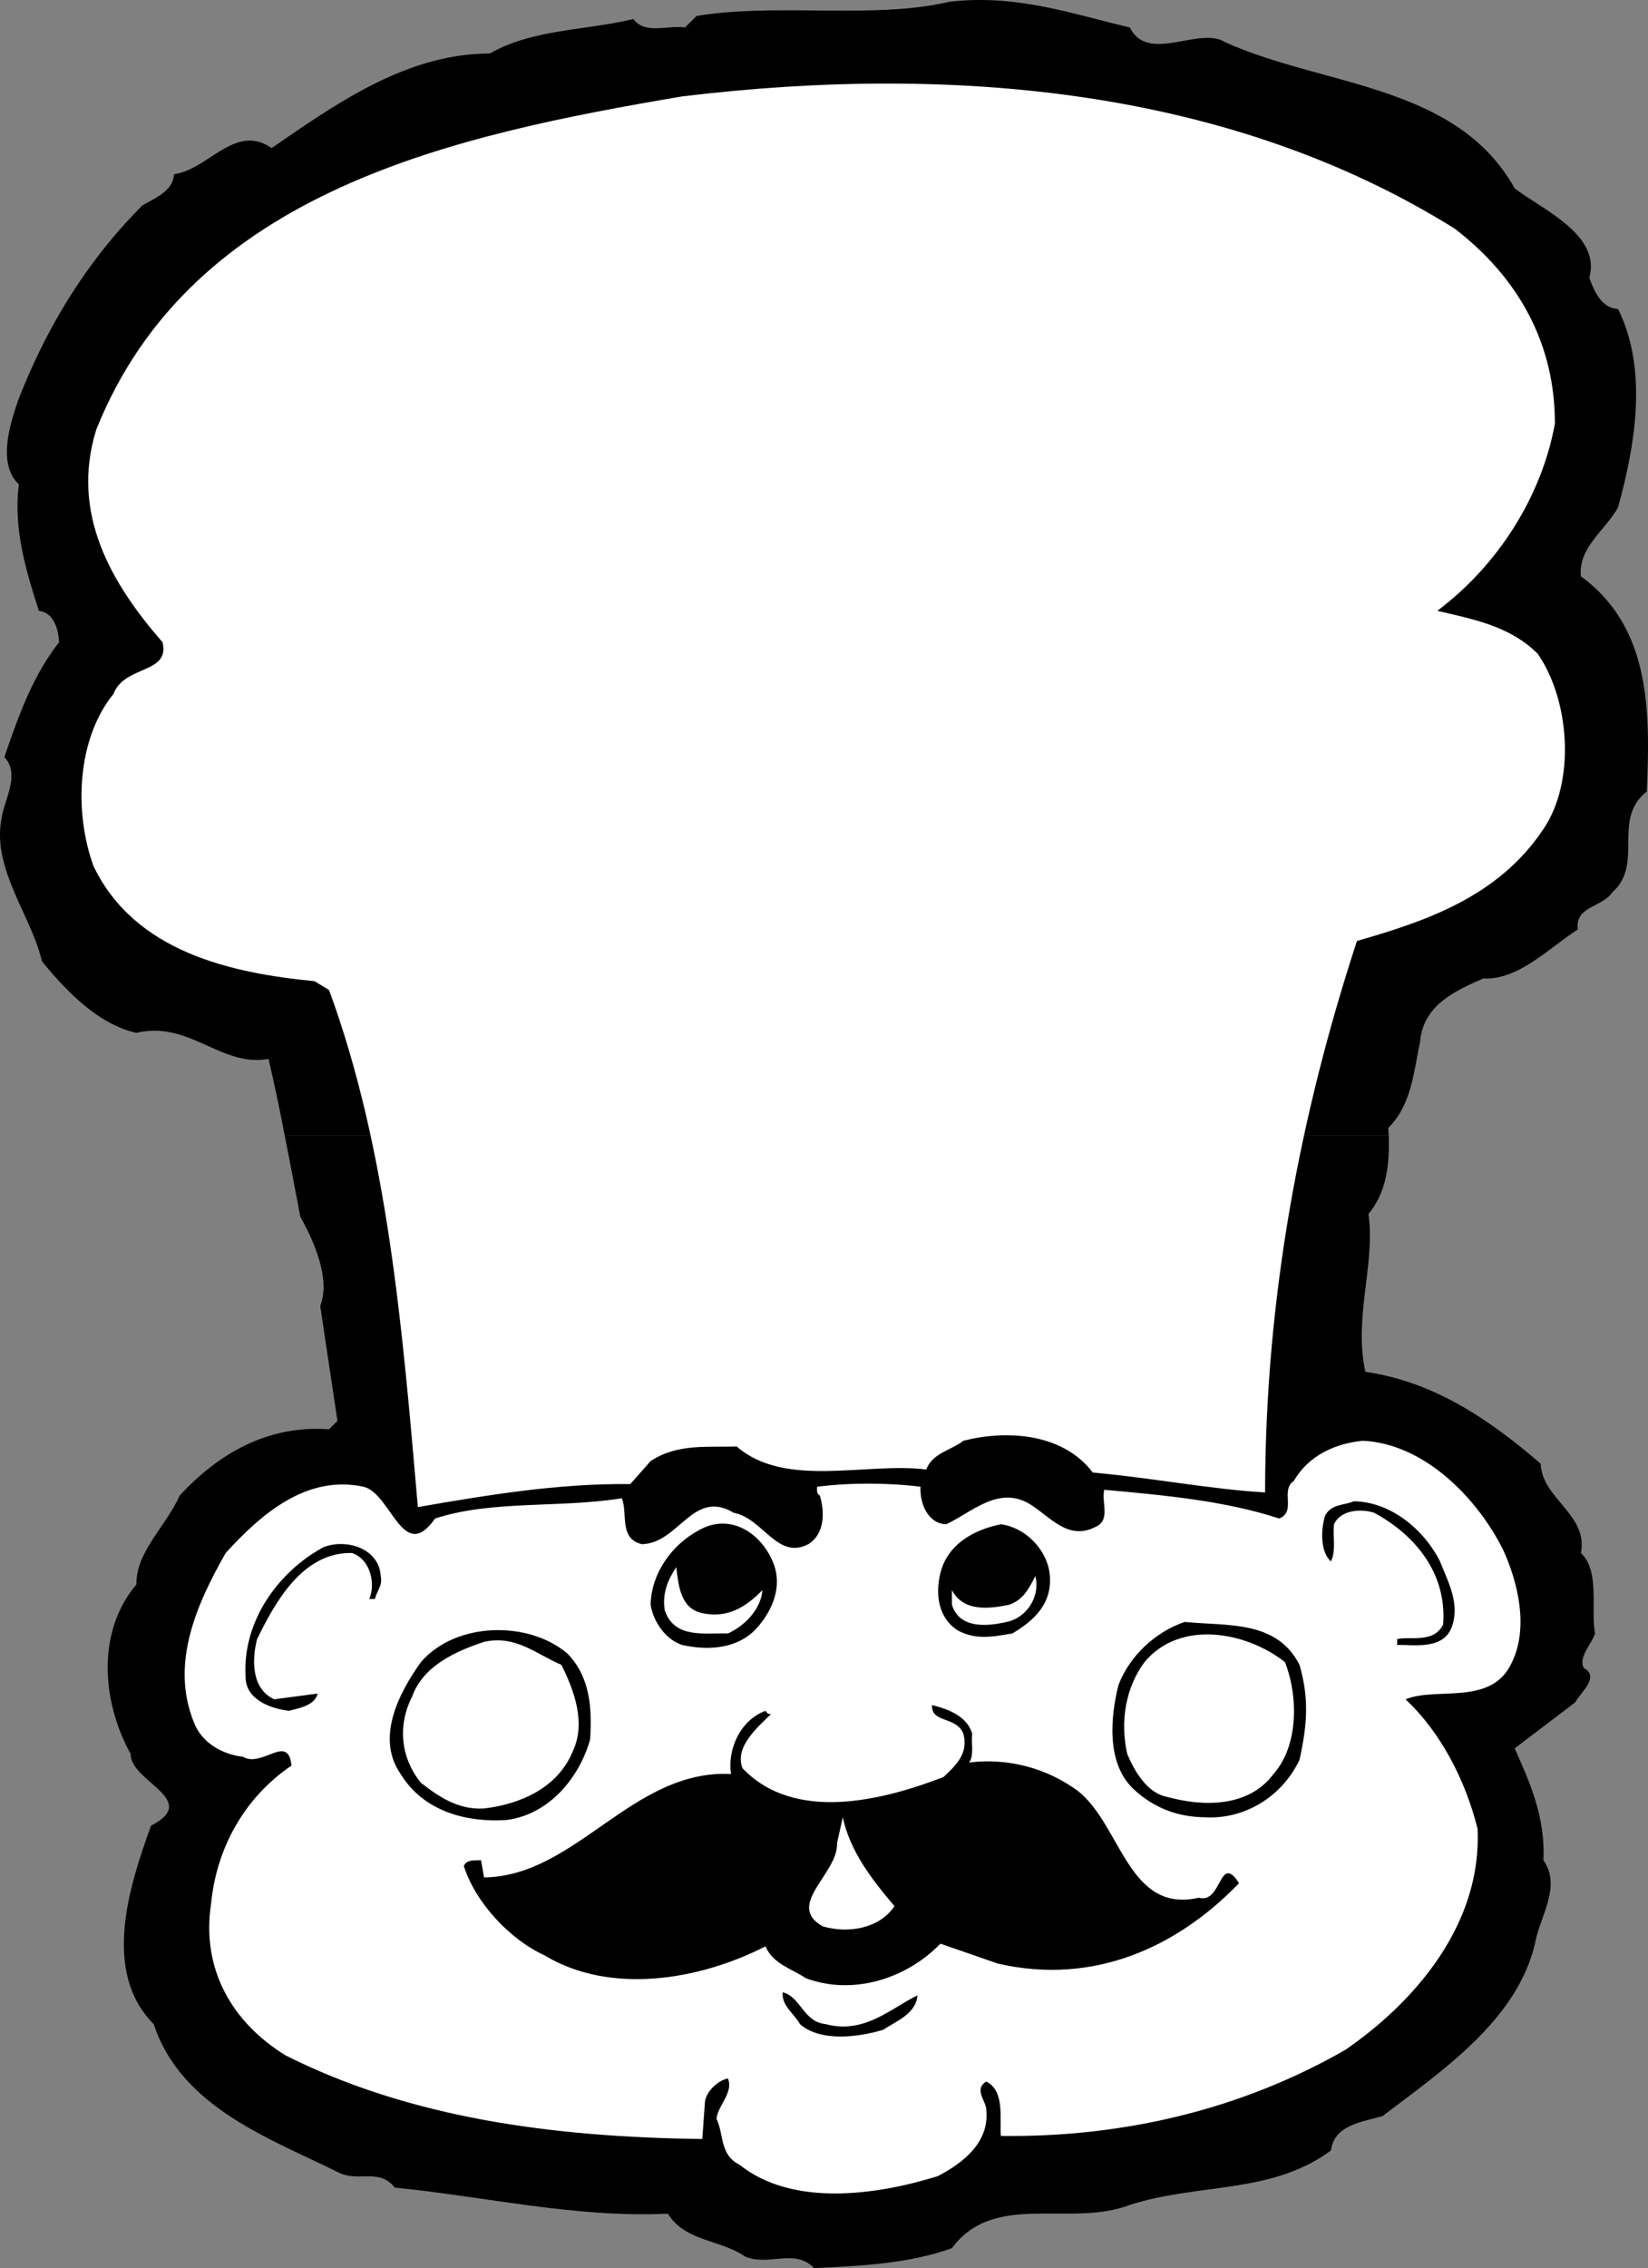
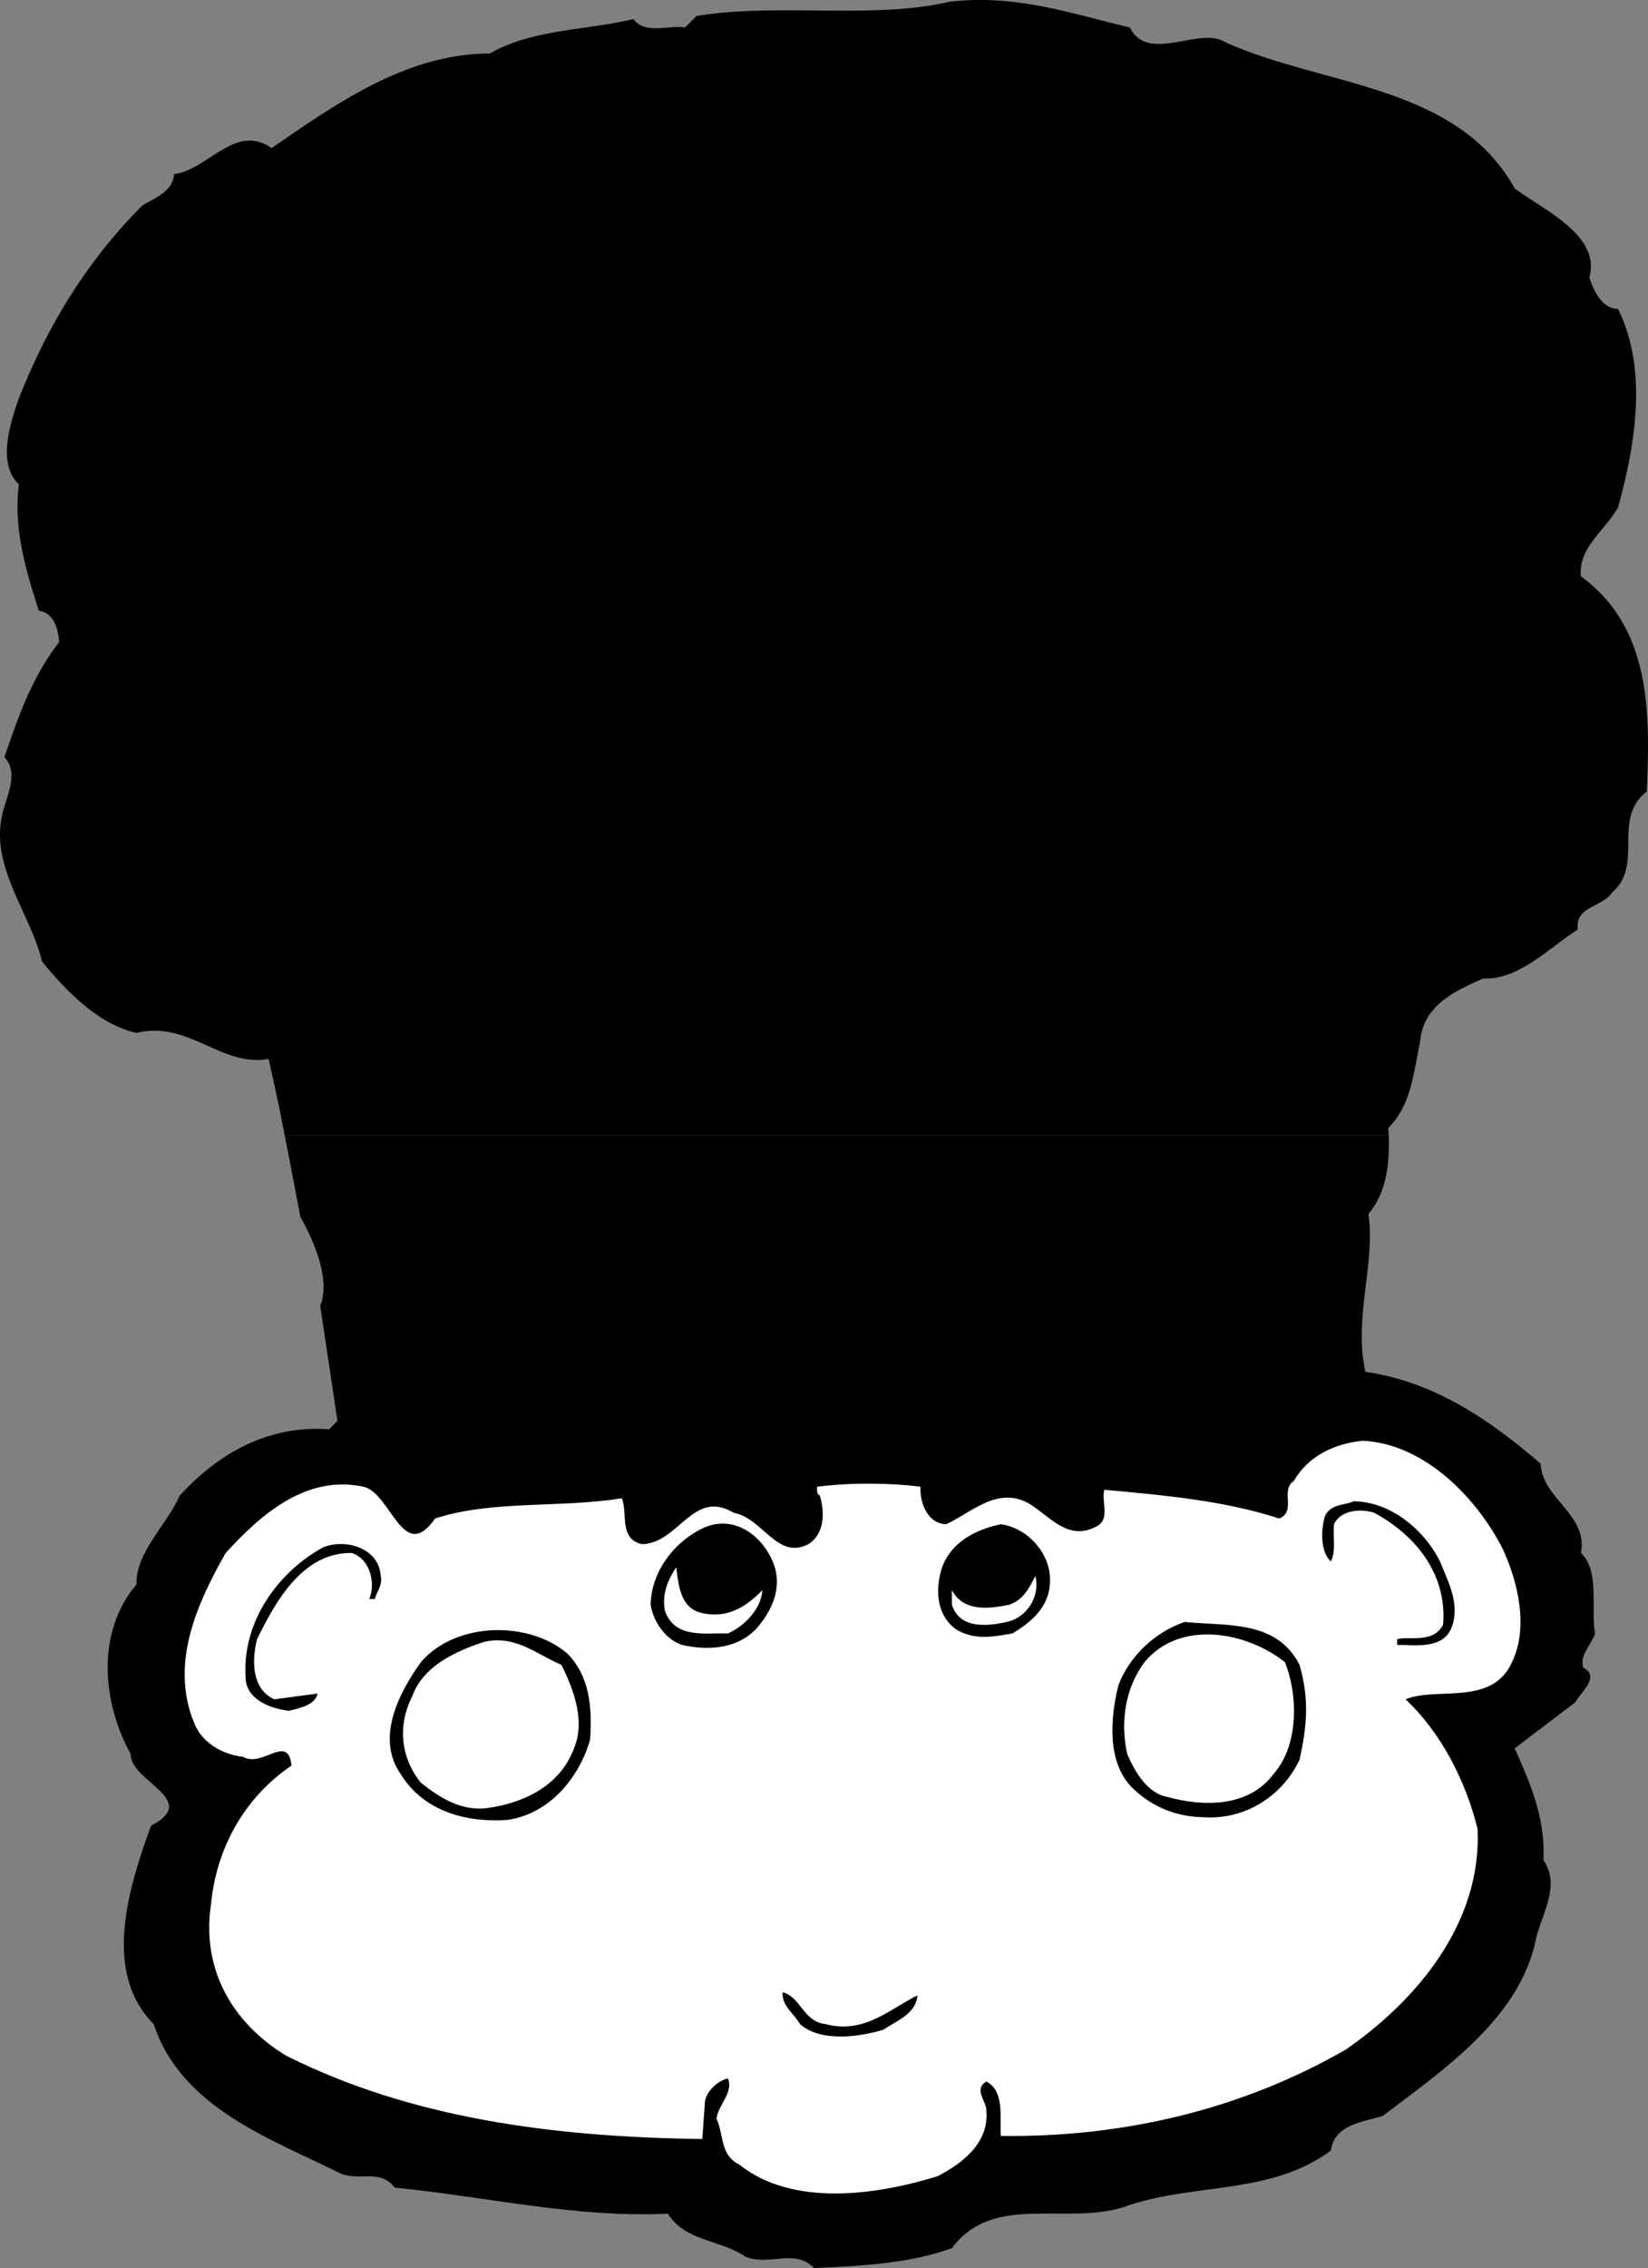
<svg xmlns="http://www.w3.org/2000/svg" width="430.47" height="592.174">
  <rect width="100%" height="100%" fill="#808080" stroke="none" />
  <path d="M362.748 296.373c.261 7.7-.602 14.977-5.301 20.602 1.875 12.824-3.926 27.023-.801 41.2 17.578 2.523 32.078 12.124 45.8 24 .278 9.124 12.477 13.222 10.5 23.3 5.075 4.723 2.477 14.922 3.7 21-1.023 3.023-4.324 6.023-3 9 4.375 2.324-.723 6.324-2.2 9l-15.8 12c4.078 9.125 8.078 18.223 7.5 29.2 4.875 6.925-1.023 14.823-2.2 21.8-4.722 19.922-24.023 33.023-39.8 45-5.125 1.523-12.625 2.223-13.5 9-15.625 11.523-34.523 8.422-52.5 14.2-15.523 6.023-35.422-3.677-46.5 11.3-11.125 4.023-23.523 4.625-36 5.2-5.125-5.278-11.723-.376-18-3-6.422-4.477-15.625-3.876-20.2-11.2-24.323 1.125-47.523-4.477-71.3-6.8-4.125-5.075-8.922-1.575-14.2-3.7-17.925-8.977-41.523-16.977-48.8-39-13.625-13.676-6.422-35.977-.7-51.8 13.177-6.778-5.523-11.575-5.3-18.7-7.422-13.375-9.125-31.777 1.5-44.3-.223-8.376 7.777-15.278 11.3-23.2 10.075-10.977 23.075-18.477 39-17.3l2.2-2.2-4.5-30c2.676-6.777-1.324-16.375-5.2-23.3-1.363-7.09-2.679-14.231-4.097-21.302h288.399" />
  <path d="M74.35 296.373a527.494 527.494 0 0 0-4.204-19.898c-12.422 2.223-20.723-10.078-34.5-6.8-9.922-2.177-18.422-10.977-24.7-18.7-2.722-11.875-13.222-24.277-10.5-37.5.778-4.977 4.876-11.375.7-15.8 3.578-10.376 7.176-20.876 14.3-30-.222-3.376-1.323-7.677-5.3-8.2-3.324-10.375-6.723-21.578-5.2-33-5.722-5.375-2.323-15.875 0-22.5 7.177-18.176 17.177-35.176 32.2-50.3 3.078-1.876 8.078-3.677 8.3-8.2 8.876-1.078 15.977-13.477 25.5-6.8 17.376-11.977 35.477-24.677 57-24.7 11.075-6.375 24.876-5.977 37.5-9 3.075 4.125 8.977 1.523 13.5 2.2l3-3c20.977-3.477 46.278.925 66-3.7 17.477-2.078 31.977 3.125 47.2 6.7 4.676 9.523 18.078-.376 24.8 3.8 25.677 11.625 60.477 10.922 75.7 38.2 7.375 5.624 22.578 12.124 19.5 23.3 1.176 3.422 3.176 8.023 7.5 8.2 7.875 15.925 4.477 35.523 0 51.8-3.324 6.023-10.422 10.422-9.7 18 18.075 13.223 18.177 34.723 17.2 56.2-9.223 7.222-.625 18.925-9 26.3-2.723 4.023-9.824 3.625-9 9.7-7.922 5.124-15.523 13.222-24.7 12.8-7.624 3.324-15.722 7.125-16.5 16.5-1.722 8.023-2.222 16.422-8.3 22.5.012.644.043 1.262.102 1.898H74.349" />
-   <path fill="#fff" d="M379.947 59.674c16.976 13.024 26.277 30.426 26.199 51-3.523 19.125-14.922 36.926-30.7 48.8 9.376 2.224 18.876 3.923 26.2 11.2 8.375 12.024 9.977 33.324 1.5 45.8-11.723 17.626-30.625 24.024-48.7 29.2-14.823 45.324-23.925 92.824-24 144-14.425-.875-29.925-3.875-45-5.2-8.023-10.577-23.023-11.077-33.8-8.3-3.223 2.524-8.023 3.125-9.7 7.5-15.624-1.976-36.823 5.024-49.5-6-8.023.223-15.523-.777-22.5 3.8l-5.3 6c-19.422-.175-37.523 2.923-55.5 6-4.023-46.476-7.824-93.175-23.2-135l-3.8-2.3c-21.625-2.074-46.922-7.574-57.7-30-5.124-13.976-4.425-33.176 5.2-45 2.875-7.574 14.875-5.176 12.8-13.5-13.323-15.277-24.124-33.574-17.3-55.5 25.078-62.676 94.078-76.976 153-87 71.875-8.676 143.777-1.676 201.8 34.5" />
  <path fill="#fff" d="M392.646 404.674c3.875 8.524 6.676 20.223 2.3 29.3-5.222 11.626-19.624 6.325-27.8 9.7 9.277 8.723 15.676 21.223 18.8 33.8 1.177 24.524-15.823 44.825-34.5 57.7-26.823 15.426-57.722 22.926-90 22.5-.425-4.176 1.177-11.676-3.8-14.2-3.422 2.024-.023 5.024 0 7.5.777 8.524-6.223 13.825-12.7 17.2-15.823 4.926-37.925 8.125-51.8-3-5.223-2.574-4.023-7.976-6-12 .477-3.676 4.477-6.777 3-10.5-2.723.524-5.625 3.426-6 6l-.7 9.8c-39.124-.476-76.323-5.476-108.8-21.8-14.125-8.676-22.125-22.676-19.5-39.7 1.375-14.276 8.578-27.577 21-36-.922-8.577-7.625.724-12.7-2.3-5.323-.574-10.823-3.676-12.8-9-6.324-15.574.977-31.277 8.3-44.2 9.376-10.276 21.177-20.476 36-17.3 7.278 1.723 10.278 20.324 18.7 8.3 14.875-4.874 32.777-2.675 48.8-5.3 1.575 4.125-.823 10.524 5.2 12 9.676-.176 13.375-14.574 24-8.2 7.676 1.423 11.375 12.423 19.5 8.2 4.375-2.777 4.277-8.476 3-12.7-.922-.476-.723-1.374-.7-2.3 8.477-1.074 18.376-1.074 27 0-.222 4.324 1.876 9.625 6.7 9.8 6.676-3.077 13.578-10.175 21.8-5.3 5.177 3.125 9.977 9.723 17.2 6 4.078-1.777 1.477-6.476 2.3-9.7 15.677 1.423 31.376 2.825 45.7 7.5 4.578-1.874.176-7.374 3.8-9.8 3.876-6.676 10.778-9.777 18-10.5 15.977.723 29.876 14.824 36.7 28.5" />
  <path d="M376.146 407.674c2.078 5.324 5.375 11.125 3 17.3-2.324 5.825-9.824 4.423-14.2 4.5v-1.5c3.177-.874 9.477 1.224 12-3.8 1.075-13.277-7.222-23.375-18-29.2-3.624-1.175-8.823-.675-10.5 3-.323 3.224.575 7.024-.8 9.7-2.723-2.375-2.723-8.176-1.5-12 1.676-3.074 4.875-2.574 7.5-3.7 9.578.126 18.277 7.325 22.5 15.7m-174 .801c2.078 5.723-.223 11.422-3.7 15.7-4.925 6.323-13.124 6.925-20.3 5.3-4.422-1.477-7.523-6.176-8.2-10.5.177-8.078 5.376-15.578 12.7-19.5 8.375-4.676 16.578 1.125 19.5 9m72 2.199c.977 7.723-3.824 12.324-9.7 15.8-5.323.923-9.624 1.724-14.3-.8-5.223-3.375-5.824-9.676-4.5-15 1.875-7.476 8.676-11.277 15.8-12.7 6.278.825 11.876 6.423 12.7 12.7m-174.699.801c.574 2.523-1.125 4.023-1.5 6h-1.5c1.574-3.477.676-10.176-4.5-12-12.926-.277-20.125 12.922-24.801 22.5-1.422 5.523-1.422 13.023 4.5 15.7l11.3-1.5c-.624 3.023-4.722 3.823-7.5 4.5-4.823-.575-11.425-2.977-11.3-9-.824-14.278 8.375-27.177 20.3-33.7 6.075-2.375 14.575.324 15 7.5" />
  <path fill="#fff" d="M183.447 421.174c6.574 1.426 11.375-1.574 15.699-6-.324 4.926-4.723 9.426-9 11.3-6.223-.175-13.922 1.423-16.5-6-.723-4.374.777-7.976 3-11.3.578 4.723 1.078 10.824 6.8 12m79.501 2.301c-4.926 1.125-12.324 1.922-14.301-4.5v-3.8c3.078 5.823 9.977 4.823 15 3.8 3.578-1.277 5.078-4.078 6.8-7.5 1.376 5.625-2.523 11.023-7.5 12" />
  <path d="M339.447 434.674c2.574 9.024 1.976 15.723 0 24.8-4.524 9.524-14.223 15.626-24.801 15-7.223-.077-13.523-2.577-18.7-7.5-6.925-6.675-5.925-18.476-3.8-27 2.875-7.577 9.578-13.874 17.3-16.5 11.075 1.126 23.977-.577 30 11.2m-191.3-3c5.875 5.926 6.578 14.024 6 22.5-2.922 10.223-10.824 19.524-21.7 21-10.323.723-21.722-2.074-27.8-12-6.523-9.375-.523-21.074 5.3-29.2 9.075-10.577 28.075-10.874 38.2-2.3" />
  <path fill="#fff" d="M335.646 433.975c3.477 8.824 3.578 21.824-3 29.2-6.523 8.823-18.523 8.523-27.7 6-5.323-.977-8.624-6.778-10.5-11.2-1.925-8.477-.425-17.375 4.5-24 9.376-11.277 26.778-7.875 36.7 0m-189 .699c3.277 6.625 6.477 15.024 3 22.5-3.922 9.723-13.922 13.926-23.2 15-6.624.426-11.722-2.976-16.5-6.7-5.323-6.577-6.124-14.976-2.3-22.5 2.875-8.077 11.477-11.874 18.8-14.3 8.278-1.875 13.778 3.324 20.2 6" />
-   <path d="M253.947 452.674c-.324 2.524.574 5.524-.801 7.5 10.176-1.277 20.477 1.524 28.5 7.5 11.277 9.024 13.078 32.024 31.5 27.8 6.078 1.724 5.277-11.874 10.5-3.8-15.824 16.426-37.625 26.824-63 21l-15-5.2c-9.125 9.423-23.223 13.524-35.2 9-3.624-2.476-8.523-3.675-10.5-8.3-17.023 8.723-40.425 12.824-57.8 2.3-9.125-4.175-18.023-13.874-21-23.3.875-1.777 2.777-1.375 4.5-1.5l.8 4.5c24.075-.277 38.677-28.277 64.5-27-.925-6.074 2.075-13.875 9-16.5.376.524.677 1.024 1.5.8-3.222 3.224-9.722 8.524-7.5 14.2 13.677 14.324 36.778 8.324 52.5 2.3 3.278-3.077 6.575-6.175 5.2-11.3-1.824-4.676-8.422-2.676-8.2-7.5 4.075 1.024 9.177 2.824 10.5 7.5" />
  <path fill="#fff" d="M233.646 497.674c-3.922 5.824-11.922 7.223-18.7 5.3-10.023-5.577 4.075-13.776 3.7-21.8l1.5-6.7c1.875 8.825 7.477 16.126 13.5 23.2" />
  <path d="M215.646 528.475c10.078 2.723 16.977-4.078 24-7.5-.324 4.824-5.723 6.824-9 9-6.422 1.922-16.324 3.223-21.7-1.5-1.523-2.777-4.823-4.777-4.5-8.3 4.677 1.124 5.376 7.722 11.2 8.3" />
</svg>